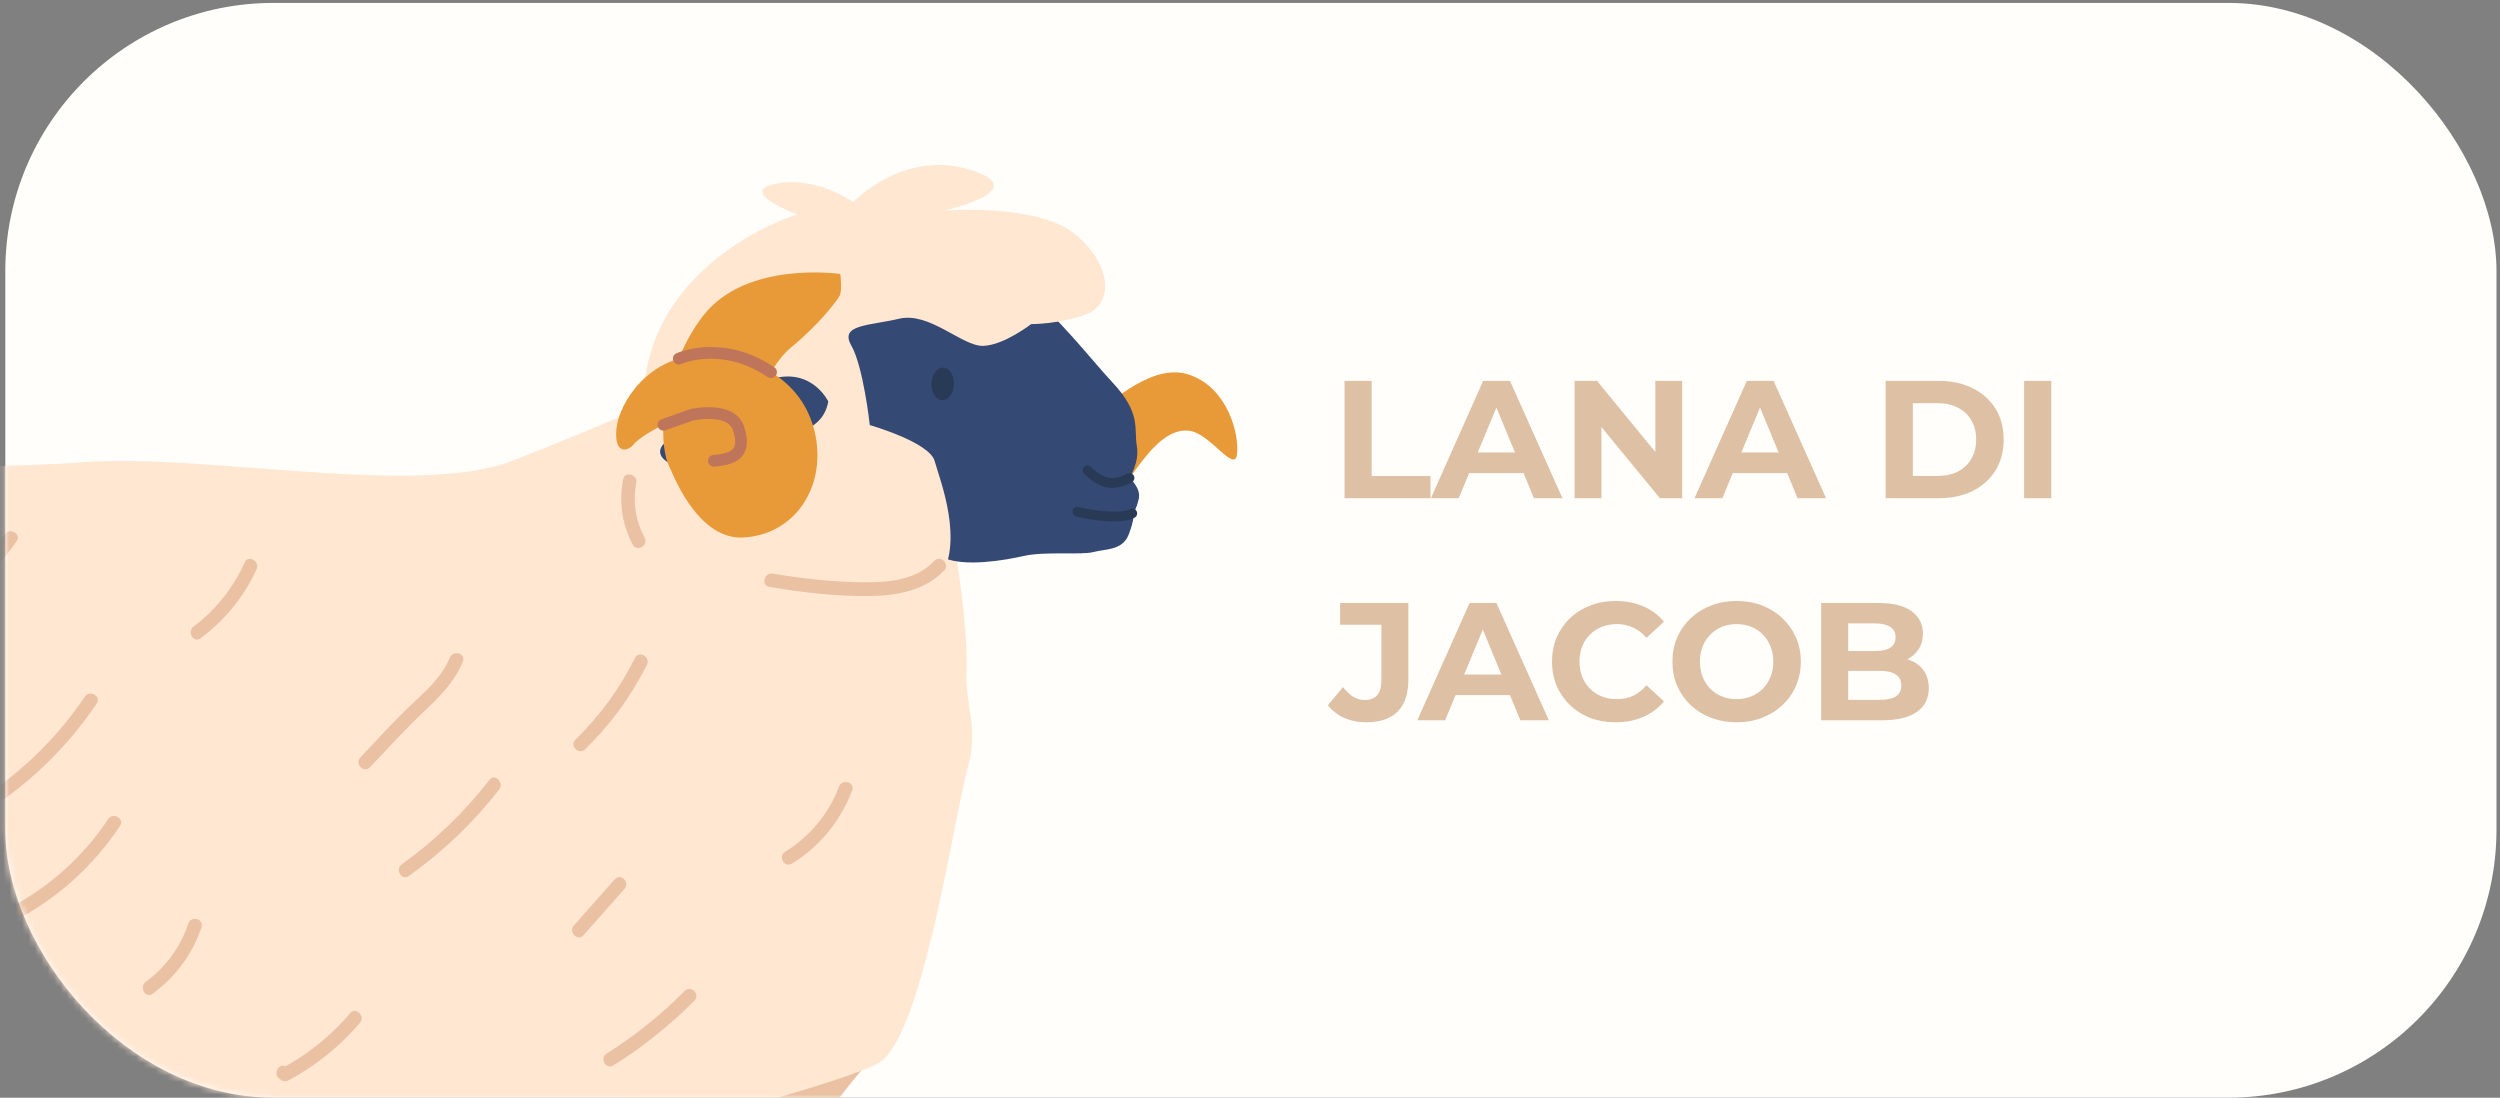
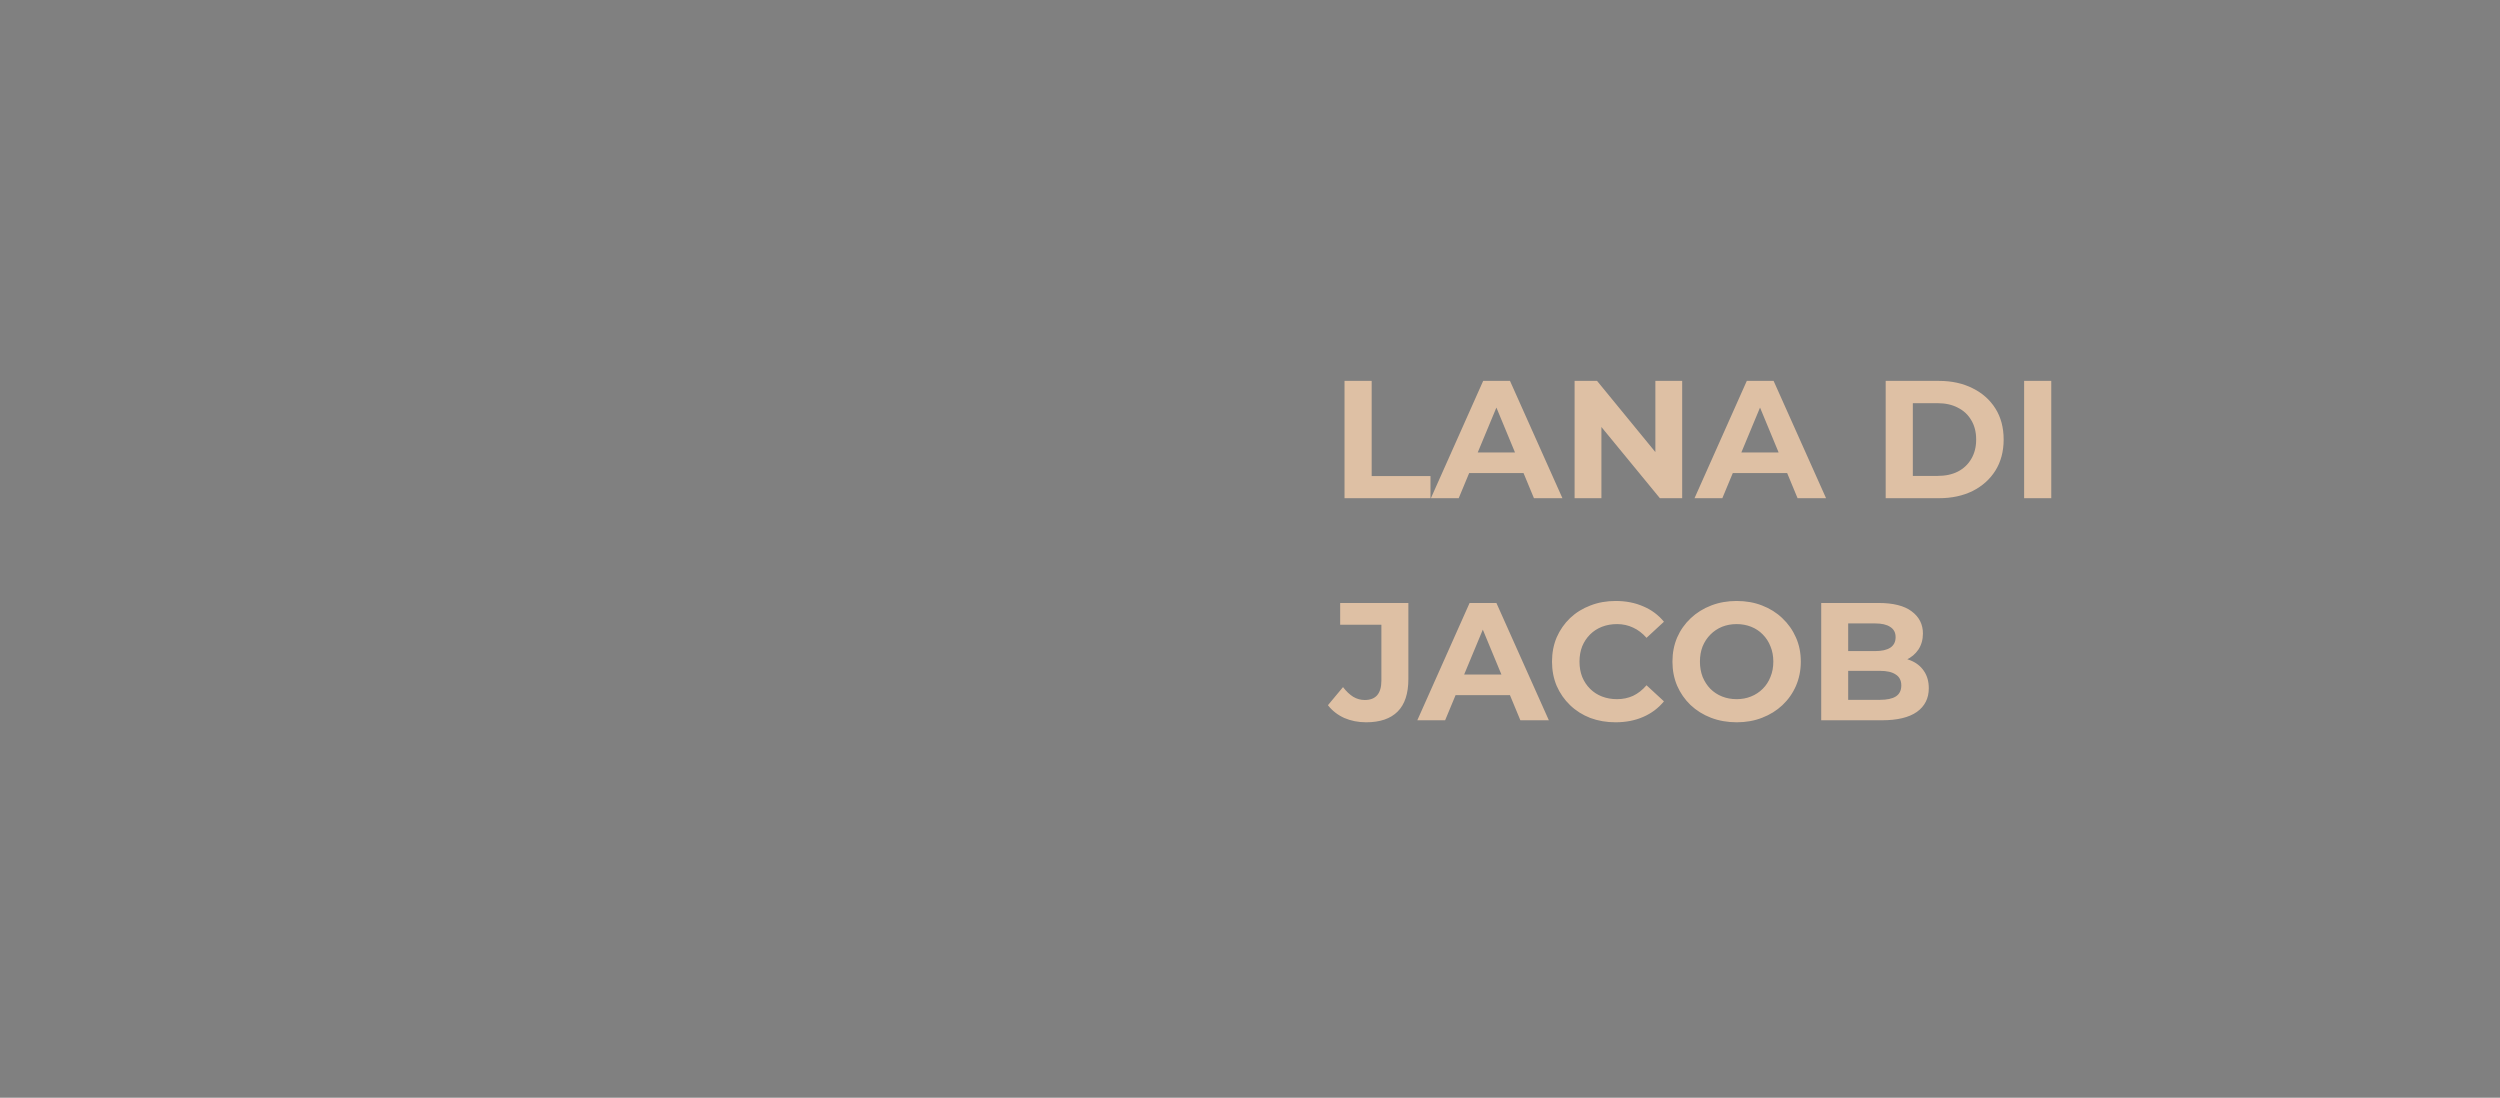
<svg xmlns="http://www.w3.org/2000/svg" width="394" height="173" viewBox="0 0 394 173" fill="none">
  <rect x="0" y="0" width="394" height="173" fill="#808080" stroke="none" />
-   <rect x="0.836" y="0.459" width="392.609" height="172.537" rx="42.254" fill="#FFFEFB" />
  <mask id="mask0_576_57" style="mask-type:alpha" maskUnits="userSpaceOnUse" x="0" y="0" width="394" height="173">
    <rect x="0.836" y="0.459" width="392.609" height="172.537" rx="42.254" fill="#FFFEFB" />
  </mask>
  <g mask="url(#mask0_576_57)">
    <g clip-path="url(#clip0_576_57)">
      <path d="M138.798 165.345C138.798 165.345 128.744 175.609 125.872 184.231C123 192.854 128.334 227.831 125.872 229.268C123.409 230.704 101.042 230.499 99.402 229.268C97.761 228.036 88.73 179.509 97.966 173.555C107.199 167.601 138.801 165.342 138.801 165.342L138.798 165.345Z" fill="#EAC1A2" />
      <path d="M14.016 170.272C14.016 170.272 7.86 185.85 8.477 192.945C8.903 197.867 12.47 230.273 9.847 230.273H-13.311C-15.63 230.273 -18.607 200.845 -17.544 193.573C-15.715 181.026 -21.34 168.221 -14.775 165.345C-8.209 162.471 15.455 166.363 14.019 170.272H14.016Z" fill="#EAC1A2" />
      <path d="M116.637 57.465C116.637 57.465 95.847 66.769 80.763 72.618C65.681 78.469 31.865 71.322 12.783 72.861C-6.3 74.4 -27.845 71.015 -39.85 89.489C-51.855 107.963 -48.776 141.221 -48.469 153.539C-48.161 165.857 -54.318 216.231 -55.239 220.543C-56.163 224.853 -56.777 231.062 -48.159 231.679C-39.54 232.294 -29.69 232.244 -28.152 229.473C-26.614 226.702 -19.719 185.057 -18.064 181.871C-15.159 176.279 -14.611 171.402 -6.914 172.324C0.78 173.248 22.867 179.061 33.401 178.876C50.945 178.568 63.617 175.094 67.042 178.483C70.467 181.871 67.081 229.462 72.313 230.854C77.545 232.247 97.244 231.937 99.09 229.473C100.935 227.01 99.023 200.109 98.782 194.803C98.5 188.586 98.165 181.253 104.939 178.483C111.709 175.712 131.101 171.092 138.182 167.704C145.262 164.316 150.187 129.695 152.339 121.754C154.495 113.815 152.032 112.583 152.339 105.192C152.646 97.802 149.263 74.09 145.876 68.856C142.489 63.621 125.562 56.231 116.637 57.462V57.465Z" fill="#FFE7D2" />
      <path d="M164.881 62.578C164.881 62.578 170.796 65.894 173.018 64.729C175.237 63.563 181.717 56.914 187.665 59.14C193.614 61.363 195.318 68.546 194.956 71.599C194.593 74.652 190.681 68.25 187.411 67.881C184.143 67.513 181.457 70.58 178.751 74.328C176.045 78.076 170.555 83.659 165.337 79.817C160.119 75.975 164.881 62.578 164.881 62.578Z" fill="#E89938" />
      <path d="M122.709 47.285C122.709 47.285 134.939 37.068 146.49 37.677C158.041 38.285 170.578 55.237 175.262 60.203C179.946 65.169 178.69 67.685 179.16 70.251C179.633 72.817 178.012 75.322 178.012 75.322C178.012 75.322 179.88 76.925 179.464 78.647C179.049 80.366 178.693 80.651 178.693 80.651C178.693 80.651 178.823 81.908 177.84 84.341C176.858 86.774 174.133 86.511 172.299 87.006C170.461 87.499 164.651 86.876 161.442 87.602C158.232 88.329 152.19 89.337 148.861 87.964C145.53 86.591 126.303 86.763 122.419 82.547C118.532 78.334 113.814 55.686 122.712 47.285H122.709Z" fill="#344973" />
      <path d="M175.237 76.877C175.01 76.877 174.781 76.861 174.548 76.828C172.631 76.537 170.907 74.732 170.835 74.655C170.545 74.344 170.559 73.857 170.866 73.567C171.175 73.276 171.662 73.29 171.953 73.597C172.346 74.012 173.624 75.131 174.778 75.305C176.172 75.515 177.597 74.671 177.611 74.663C177.973 74.444 178.447 74.561 178.668 74.923C178.887 75.286 178.773 75.759 178.411 75.978C178.341 76.019 176.914 76.877 175.234 76.877H175.237Z" fill="#283A56" />
      <path d="M150.348 60.556C150.389 59.141 149.627 57.971 148.647 57.943C147.666 57.914 146.838 59.038 146.797 60.453C146.756 61.868 147.518 63.039 148.498 63.067C149.479 63.096 150.307 61.971 150.348 60.556Z" fill="#283A56" />
      <path d="M137.078 66.993C137.078 66.993 146.474 69.675 147.298 72.656C148.123 75.637 152.085 85.414 147.962 91.49C143.842 97.569 120.958 95.08 111.103 89.325C101.25 83.571 97.944 62.877 104.629 50.495C111.313 38.111 125.651 33.789 125.651 33.789C125.651 33.789 115.914 30.227 122.331 28.954C128.744 27.68 134.455 31.857 134.455 31.857C134.455 31.857 142.348 23.52 152.823 26.739C163.298 29.959 148.812 33.186 148.812 33.186C148.812 33.186 163.785 31.979 169.651 37.072C175.517 42.163 175.268 47.934 171.225 49.512C167.183 51.09 162.502 51.082 162.502 51.082C162.502 51.082 158.213 54.42 154.932 54.509C151.65 54.594 146.479 49.094 141.709 50.229C136.939 51.364 132.258 51.115 134.164 54.45C136.07 57.786 137.08 66.993 137.08 66.993H137.078Z" fill="#FFE7D2" />
      <path d="M130.537 63.277C130.537 63.277 128.133 58.194 122.173 59.57C116.211 60.946 110.284 67.429 106.602 68.78C102.919 70.13 103.486 72.516 106.469 73.333C109.451 74.15 118.291 67.753 121.553 68.303C124.818 68.854 129.765 67.814 130.534 63.279L130.537 63.277Z" fill="#344973" />
      <path d="M132.429 43.183C132.429 43.183 117.599 40.974 110.784 49.802C103.97 58.626 102.589 73.214 107.304 75.539C112.018 77.864 118.307 73.261 118.05 70.247C117.793 67.232 120.233 58.416 124.715 54.718C129.195 51.02 131.895 47.407 132.329 46.599C132.764 45.791 132.429 43.183 132.429 43.183Z" fill="#E89938" />
      <path d="M104.961 72.011C104.961 72.011 109.078 85.159 117.151 84.711C125.225 84.262 130.086 76.883 128.545 68.772C127.004 60.662 120.031 56.083 111.153 55.964C102.274 55.843 97.543 63.499 97.15 67.588C96.757 71.679 98.957 71.222 99.95 69.938C100.943 68.653 109.293 63.427 114.149 65.619C119.005 67.812 116.208 72.789 112.879 73.102C109.551 73.414 104.958 72.008 104.958 72.008L104.961 72.011Z" fill="#E89938" />
      <path d="M175.585 82.181C172.987 82.181 170.077 81.519 169.618 81.412C169.205 81.315 168.948 80.899 169.045 80.484C169.142 80.069 169.557 79.814 169.972 79.911C172.326 80.468 176.609 81.046 178.07 80.238C178.441 80.033 178.911 80.166 179.116 80.54C179.321 80.91 179.188 81.381 178.814 81.586C178.015 82.029 176.836 82.181 175.585 82.181Z" fill="#283A56" />
      <path d="M121.517 59.59C121.34 59.59 121.157 59.538 120.999 59.43C113.866 54.591 107.616 57.251 107.353 57.367C106.886 57.572 106.344 57.362 106.136 56.897C105.929 56.432 106.136 55.886 106.604 55.679C106.902 55.546 114.024 52.465 122.037 57.899C122.46 58.184 122.568 58.76 122.283 59.183C122.103 59.446 121.813 59.587 121.517 59.587V59.59Z" fill="#BF755A" />
      <path d="M112.506 73.543C112.027 73.543 111.62 73.172 111.584 72.684C111.548 72.175 111.93 71.732 112.439 71.696C114.171 71.572 115.211 71.215 115.618 70.606C115.981 70.06 115.945 69.114 115.505 67.79C114.666 65.269 109.769 66.16 109.238 66.265L104.869 67.815C104.388 67.984 103.859 67.735 103.691 67.253C103.519 66.772 103.771 66.246 104.252 66.074L108.784 64.472C109.072 64.408 115.834 62.93 117.256 67.206C117.895 69.125 117.859 70.572 117.154 71.63C116.16 73.116 114.063 73.429 112.569 73.537C112.547 73.537 112.525 73.537 112.503 73.537L112.506 73.543Z" fill="#BF755A" />
      <path d="M147.268 88.387C144.449 91.36 140.204 91.802 136.314 91.772C131.456 91.736 126.589 91.227 121.805 90.399C120.449 90.164 119.866 92.243 121.232 92.478C126.492 93.389 131.89 94.014 137.236 93.926C141.416 93.856 145.793 93.067 148.79 89.912C149.744 88.907 148.222 87.379 147.265 88.387H147.268Z" fill="#EAC1A2" />
-       <path d="M101.588 84.745C100.169 82.076 99.707 79.098 100.282 76.128C100.545 74.771 98.47 74.193 98.204 75.555C97.513 79.112 98.022 82.63 99.726 85.832C100.379 87.059 102.238 85.971 101.585 84.745H101.588Z" fill="#EAC1A2" />
      <path d="M70.877 103.666C69.64 106.755 67.028 108.955 64.676 111.192C61.932 113.802 59.392 116.634 56.788 119.383C55.834 120.39 57.355 121.916 58.313 120.908C61.138 117.927 63.907 114.882 66.895 112.064C69.344 109.753 71.682 107.419 72.955 104.241C73.469 102.954 71.389 102.395 70.877 103.668V103.666Z" fill="#EAC1A2" />
      <path d="M77.135 122.913C73.195 127.989 68.566 132.474 63.332 136.202C62.211 136.999 63.287 138.871 64.419 138.062C69.809 134.223 74.601 129.667 78.657 124.438C79.498 123.355 77.982 121.819 77.132 122.913H77.135Z" fill="#EAC1A2" />
      <path d="M100.086 103.694C97.684 108.5 94.538 112.815 90.69 116.563C89.694 117.532 91.218 119.057 92.214 118.088C96.184 114.224 99.469 109.74 101.948 104.782C102.565 103.545 100.708 102.451 100.088 103.694H100.086Z" fill="#EAC1A2" />
      <path d="M96.893 138.57C94.74 140.998 92.591 143.428 90.441 145.856C89.525 146.891 91.041 148.422 91.965 147.381C94.115 144.953 96.268 142.523 98.417 140.095C99.333 139.06 97.817 137.529 96.893 138.57Z" fill="#EAC1A2" />
      <path d="M13.374 109.801C9.686 115.266 5.082 120.054 -0.241 123.941C-1.351 124.752 -0.277 126.623 0.846 125.801C6.482 121.685 11.327 116.674 15.233 110.886C16.011 109.735 14.146 108.653 13.374 109.799V109.801Z" fill="#EAC1A2" />
      <path d="M17.052 129.087C13.059 135.096 7.612 139.937 1.206 143.245C-0.025 143.882 1.063 145.742 2.294 145.105C9.025 141.629 14.719 136.483 18.911 130.172C19.68 129.012 17.815 127.932 17.052 129.084V129.087Z" fill="#EAC1A2" />
      <path d="M29.676 145.561C28.436 149.251 26.11 152.459 22.964 154.753C21.854 155.562 22.928 157.433 24.051 156.614C27.678 153.967 30.321 150.391 31.754 146.131C32.197 144.813 30.116 144.249 29.676 145.558V145.561Z" fill="#EAC1A2" />
      <path d="M0.758 84.213C-1.874 87.994 -5.091 91.319 -8.793 94.059C-9.895 94.876 -8.821 96.747 -7.706 95.919C-3.691 92.946 -0.238 89.4 2.617 85.298C3.411 84.158 1.543 83.078 0.758 84.21V84.213Z" fill="#EAC1A2" />
      <path d="M38.569 88.63C36.757 92.627 34.04 96.101 30.517 98.736C29.419 99.558 30.492 101.429 31.605 100.596C35.426 97.74 38.453 94.072 40.428 89.718C40.998 88.464 39.142 87.368 38.569 88.63Z" fill="#EAC1A2" />
      <path d="M132.222 123.989C130.609 128.271 127.618 131.85 123.728 134.245C122.549 134.97 123.631 136.836 124.815 136.105C129.206 133.4 132.482 129.381 134.299 124.559C134.789 123.261 132.706 122.699 132.222 123.986V123.989Z" fill="#EAC1A2" />
      <path d="M107.913 156.171C104.189 159.93 100.08 163.23 95.601 166.042C94.43 166.778 95.51 168.644 96.688 167.902C101.317 164.996 105.589 161.58 109.437 157.693C110.414 156.708 108.892 155.183 107.913 156.168V156.171Z" fill="#EAC1A2" />
      <path d="M55.194 159.673C52.297 163.078 48.872 165.887 44.982 168.06C43.914 167.501 42.976 169.237 44.044 170.009C44.16 170.092 44.274 170.175 44.39 170.258C44.703 170.485 45.159 170.427 45.477 170.258C49.766 167.963 53.57 164.902 56.721 161.198C57.615 160.146 56.099 158.616 55.197 159.673H55.194Z" fill="#EAC1A2" />
      <path d="M-1.131 159.142C-5.495 162.55 -10.323 165.345 -15.45 167.435C-16.717 167.953 -16.163 170.037 -14.877 169.514C-9.379 167.275 -4.286 164.321 0.393 160.667C1.486 159.815 -0.05 158.298 -1.131 159.142Z" fill="#EAC1A2" />
    </g>
  </g>
  <path d="M211.897 78.516V60.029H216.175V75.03H225.445V78.516H211.897ZM225.509 78.516L233.748 60.029H237.974L246.239 78.516H241.75L234.989 62.195H236.68L229.892 78.516H225.509ZM229.628 74.554L230.764 71.306H240.271L241.433 74.554H229.628ZM248.157 78.516V60.029H251.696L262.603 73.34H260.886V60.029H265.112V78.516H261.599L250.666 65.206H252.383V78.516H248.157ZM267.056 78.516L275.295 60.029H279.521L287.787 78.516H283.297L276.537 62.195H278.227L271.44 78.516H267.056ZM271.176 74.554L272.311 71.306H281.818L282.98 74.554H271.176ZM297.184 78.516V60.029H305.582C307.589 60.029 309.358 60.417 310.89 61.191C312.422 61.949 313.619 63.014 314.481 64.387C315.344 65.76 315.775 67.389 315.775 69.273C315.775 71.139 315.344 72.767 314.481 74.158C313.619 75.531 312.422 76.605 310.89 77.38C309.358 78.137 307.589 78.516 305.582 78.516H297.184ZM301.462 75.003H305.37C306.603 75.003 307.668 74.774 308.566 74.317C309.481 73.841 310.186 73.172 310.679 72.31C311.189 71.447 311.444 70.435 311.444 69.273C311.444 68.093 311.189 67.081 310.679 66.236C310.186 65.373 309.481 64.713 308.566 64.255C307.668 63.78 306.603 63.542 305.37 63.542H301.462V75.003ZM319.002 78.516V60.029H323.28V78.516H319.002ZM215.304 113.833C214.054 113.833 212.901 113.604 211.844 113.146C210.805 112.671 209.952 112.002 209.283 111.139L211.659 108.287C212.17 108.956 212.707 109.466 213.27 109.818C213.834 110.153 214.441 110.32 215.092 110.32C216.835 110.32 217.707 109.299 217.707 107.257V98.463H211.21V95.029H221.959V107.019C221.959 109.308 221.395 111.016 220.269 112.142C219.142 113.269 217.487 113.833 215.304 113.833ZM223.368 113.516L231.608 95.029H235.833L244.099 113.516H239.609L232.849 97.195H234.539L227.752 113.516H223.368ZM227.488 109.554L228.623 106.306H238.131L239.293 109.554H227.488ZM254.606 113.833C253.18 113.833 251.851 113.604 250.618 113.146C249.403 112.671 248.347 112.002 247.449 111.139C246.551 110.276 245.847 109.264 245.336 108.102C244.843 106.94 244.597 105.663 244.597 104.273C244.597 102.882 244.843 101.605 245.336 100.443C245.847 99.281 246.551 98.269 247.449 97.406C248.365 96.544 249.43 95.883 250.645 95.426C251.859 94.95 253.189 94.713 254.632 94.713C256.234 94.713 257.678 94.994 258.963 95.558C260.266 96.103 261.358 96.913 262.238 97.987L259.491 100.523C258.858 99.801 258.153 99.264 257.379 98.912C256.604 98.542 255.759 98.357 254.844 98.357C253.981 98.357 253.189 98.498 252.467 98.78C251.745 99.061 251.12 99.466 250.592 99.994C250.064 100.523 249.65 101.148 249.351 101.869C249.069 102.591 248.928 103.392 248.928 104.273C248.928 105.153 249.069 105.954 249.351 106.676C249.65 107.398 250.064 108.023 250.592 108.551C251.12 109.079 251.745 109.484 252.467 109.766C253.189 110.047 253.981 110.188 254.844 110.188C255.759 110.188 256.604 110.012 257.379 109.66C258.153 109.29 258.858 108.736 259.491 107.996L262.238 110.531C261.358 111.605 260.266 112.424 258.963 112.987C257.678 113.551 256.226 113.833 254.606 113.833ZM273.719 113.833C272.258 113.833 270.902 113.595 269.652 113.119C268.42 112.644 267.346 111.975 266.43 111.112C265.532 110.25 264.828 109.237 264.318 108.075C263.825 106.913 263.578 105.646 263.578 104.273C263.578 102.899 263.825 101.632 264.318 100.47C264.828 99.308 265.541 98.295 266.457 97.433C267.372 96.57 268.446 95.901 269.679 95.426C270.911 94.95 272.249 94.713 273.693 94.713C275.154 94.713 276.492 94.95 277.707 95.426C278.939 95.901 280.004 96.57 280.902 97.433C281.818 98.295 282.531 99.308 283.041 100.47C283.552 101.614 283.807 102.882 283.807 104.273C283.807 105.646 283.552 106.922 283.041 108.102C282.531 109.264 281.818 110.276 280.902 111.139C280.004 111.984 278.939 112.644 277.707 113.119C276.492 113.595 275.163 113.833 273.719 113.833ZM273.693 110.188C274.52 110.188 275.277 110.047 275.964 109.766C276.668 109.484 277.284 109.079 277.813 108.551C278.341 108.023 278.746 107.398 279.027 106.676C279.327 105.954 279.476 105.153 279.476 104.273C279.476 103.392 279.327 102.591 279.027 101.869C278.746 101.148 278.341 100.523 277.813 99.994C277.302 99.466 276.695 99.061 275.99 98.78C275.286 98.498 274.52 98.357 273.693 98.357C272.865 98.357 272.099 98.498 271.395 98.78C270.709 99.061 270.101 99.466 269.573 99.994C269.045 100.523 268.631 101.148 268.332 101.869C268.05 102.591 267.909 103.392 267.909 104.273C267.909 105.135 268.05 105.936 268.332 106.676C268.631 107.398 269.036 108.023 269.547 108.551C270.075 109.079 270.691 109.484 271.395 109.766C272.099 110.047 272.865 110.188 273.693 110.188ZM287.023 113.516V95.029H296.054C298.378 95.029 300.121 95.47 301.283 96.35C302.463 97.23 303.053 98.392 303.053 99.836C303.053 100.804 302.815 101.649 302.34 102.371C301.864 103.075 301.213 103.621 300.385 104.008C299.558 104.396 298.607 104.589 297.533 104.589L298.035 103.507C299.197 103.507 300.227 103.7 301.125 104.088C302.023 104.457 302.718 105.012 303.211 105.751C303.722 106.491 303.977 107.398 303.977 108.472C303.977 110.056 303.352 111.297 302.102 112.195C300.852 113.075 299.012 113.516 296.583 113.516H287.023ZM291.274 110.294H296.266C297.375 110.294 298.211 110.118 298.774 109.766C299.355 109.396 299.646 108.815 299.646 108.023C299.646 107.248 299.355 106.676 298.774 106.306C298.211 105.919 297.375 105.725 296.266 105.725H290.957V102.609H295.526C296.565 102.609 297.357 102.433 297.903 102.081C298.466 101.711 298.748 101.156 298.748 100.417C298.748 99.695 298.466 99.158 297.903 98.806C297.357 98.436 296.565 98.251 295.526 98.251H291.274V110.294Z" fill="#DEC0A4" />
  <defs>
    <clipPath id="clip0_576_57">
-       <rect width="251" height="206" fill="white" transform="translate(-56 26)" />
-     </clipPath>
+       </clipPath>
  </defs>
</svg>